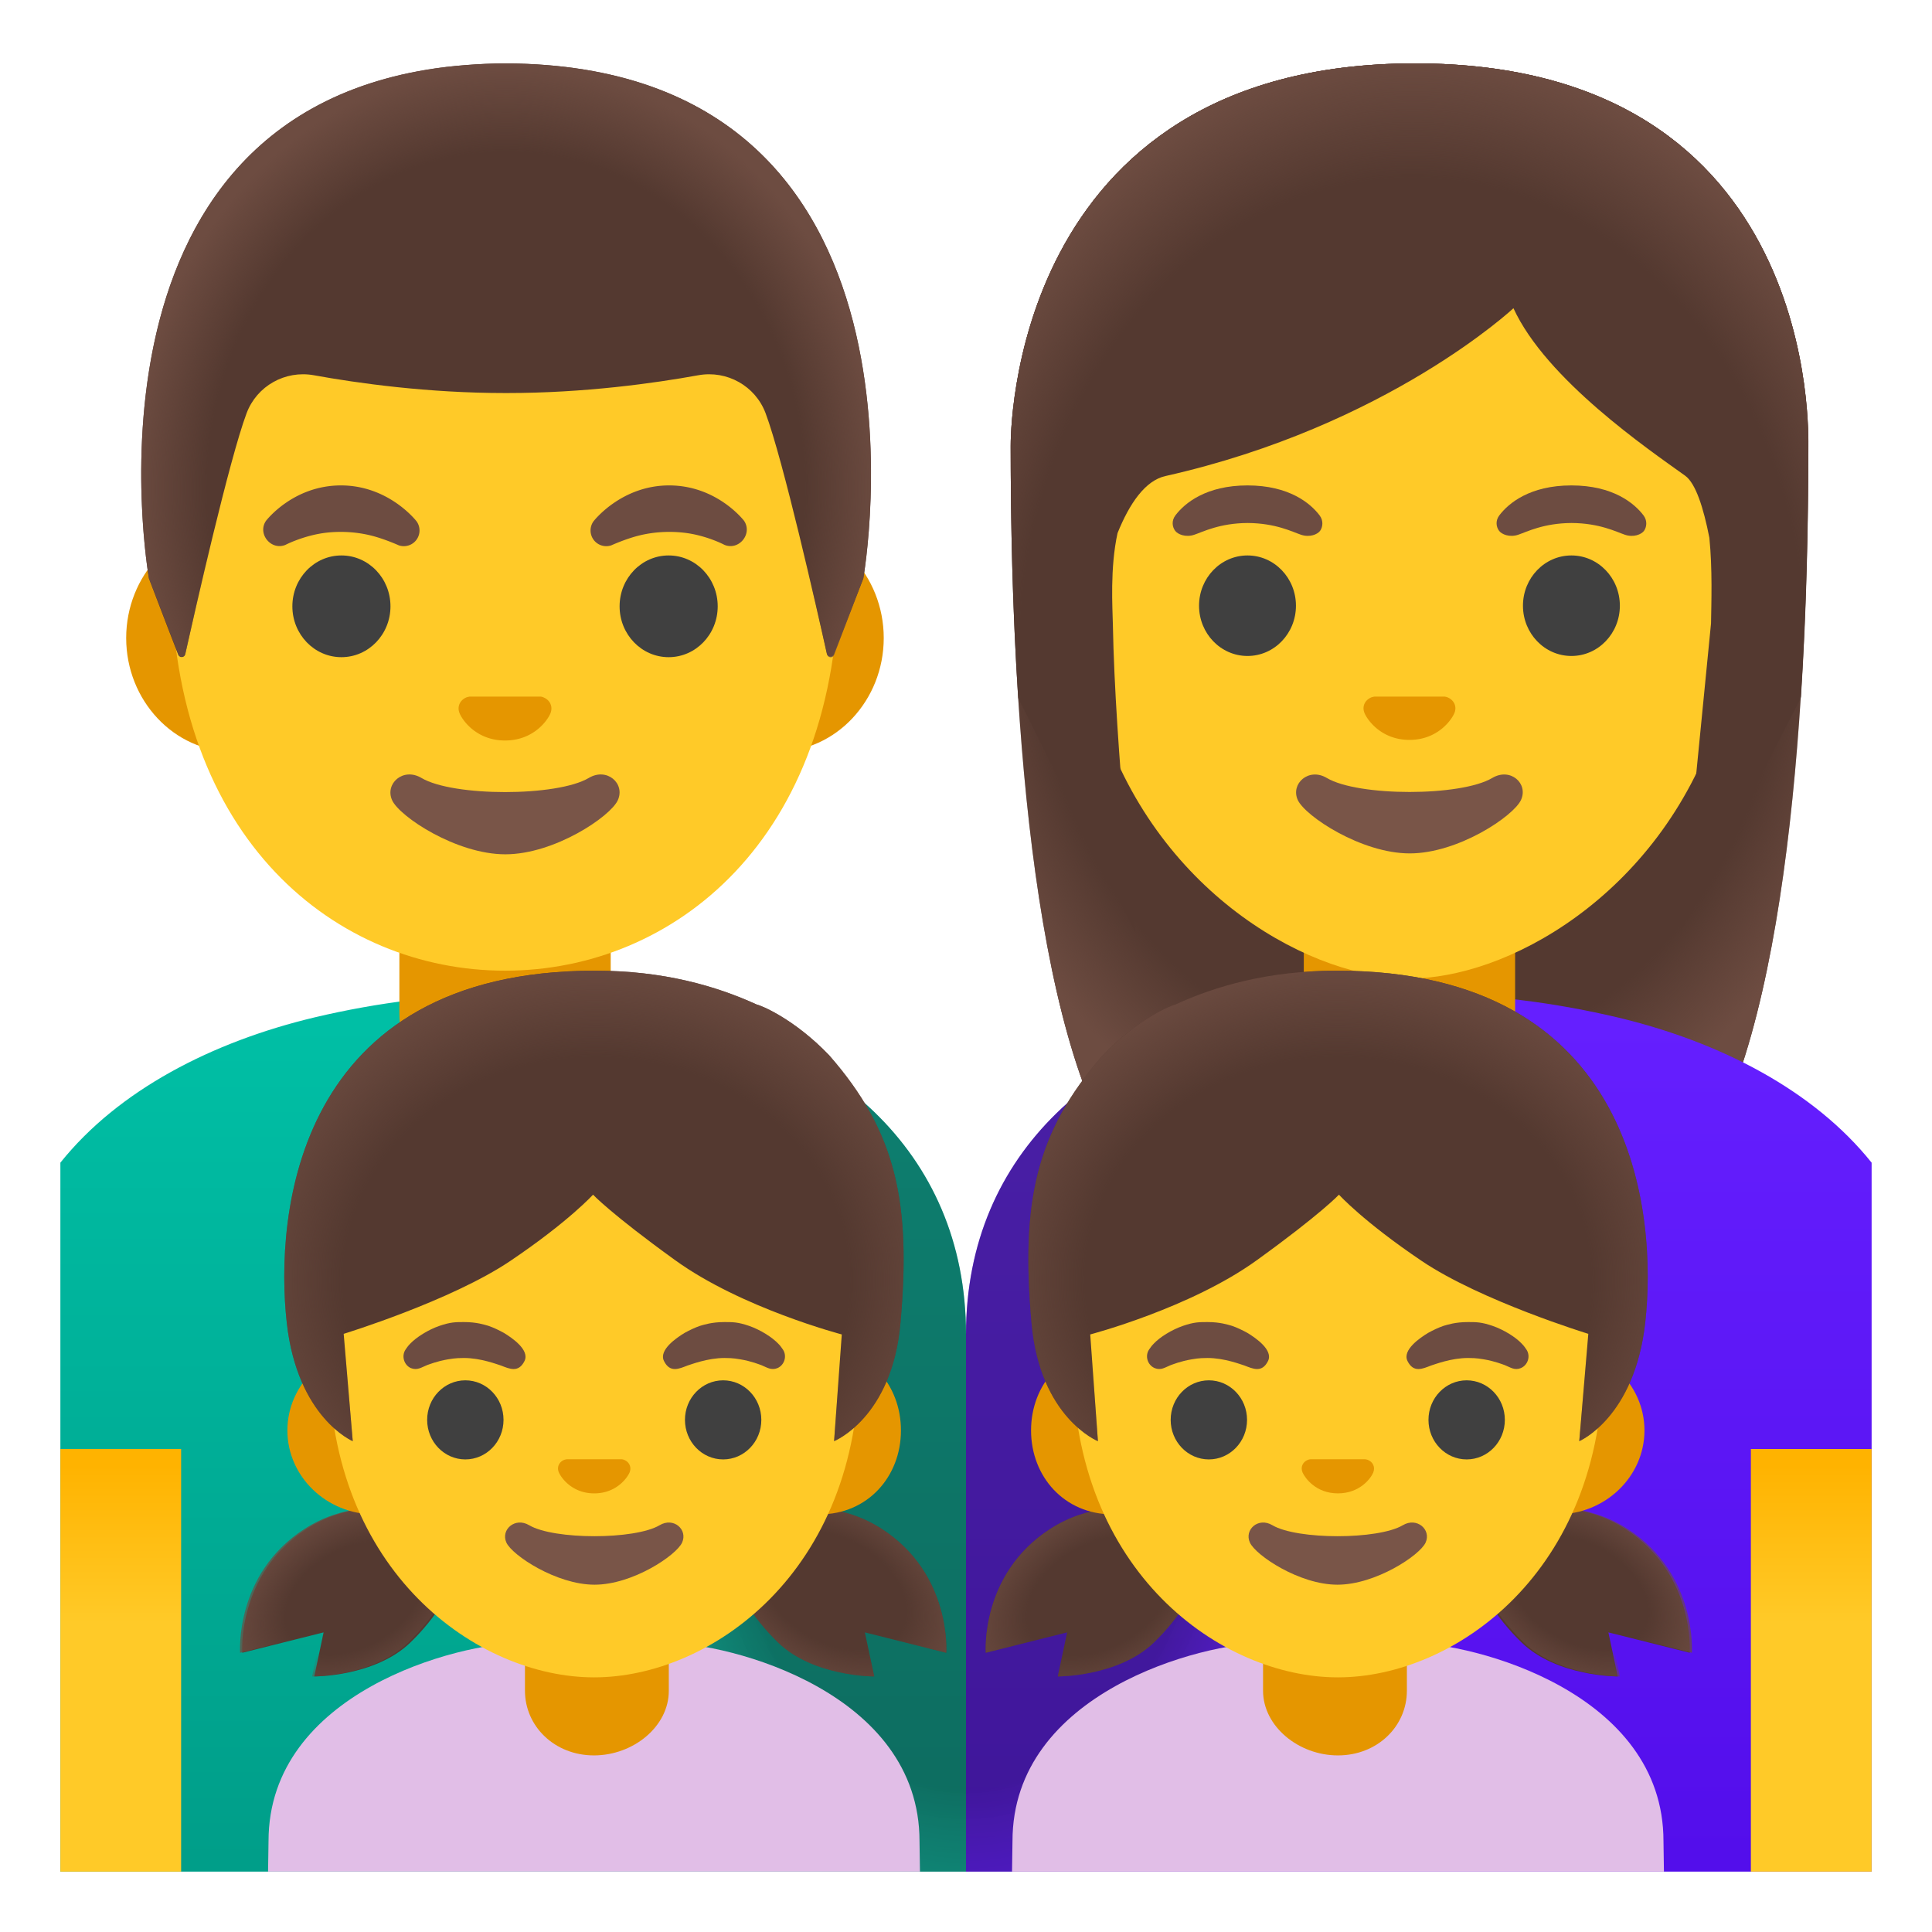
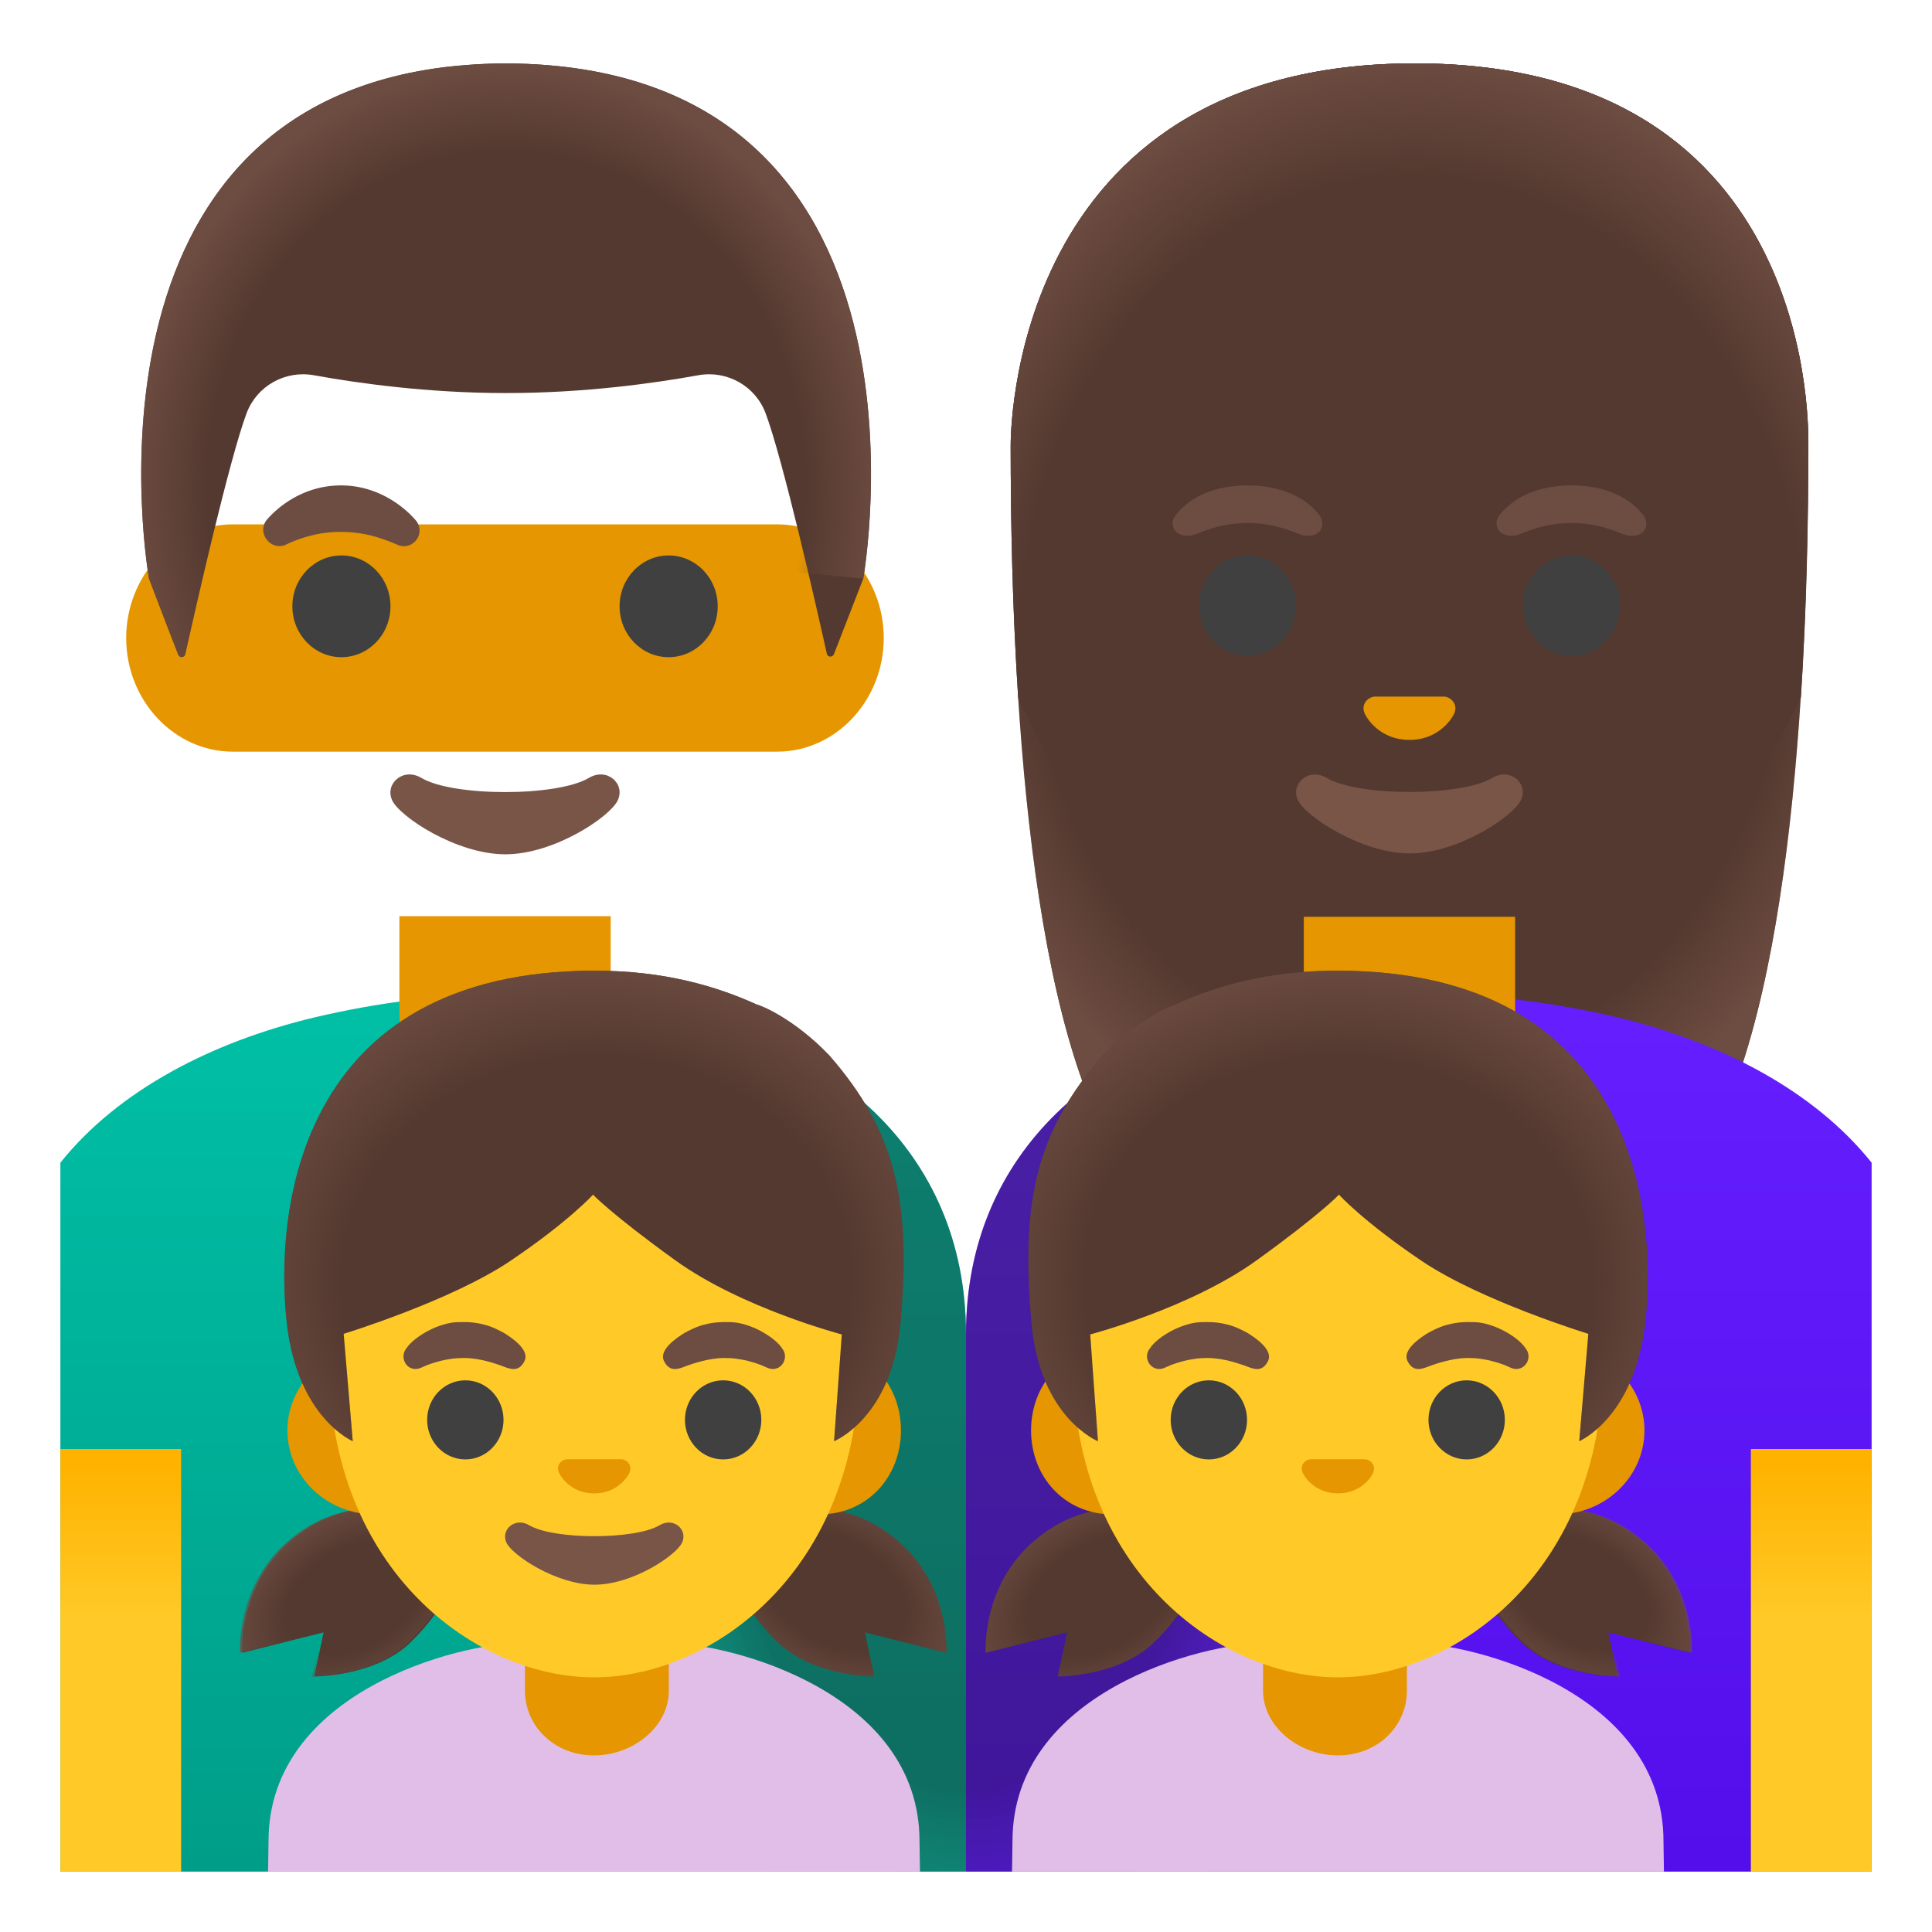
<svg xmlns="http://www.w3.org/2000/svg" width="800px" height="800px" viewBox="0 0 128 128" aria-hidden="true" role="img" class="iconify iconify--noto" preserveAspectRatio="xMidYMid meet">
  <linearGradient id="IconifyId17ecdb2904d178eab8400" gradientUnits="userSpaceOnUse" x1="34" y1="4.703" x2="34" y2="60.234" gradientTransform="matrix(1 0 0 -1 0 128)">
    <stop offset="0" stop-color="#009e89">

</stop>
    <stop offset="1" stop-color="#00bfa5">

</stop>
  </linearGradient>
  <path d="M64 88.4V124H4V77.03c3.84-4.8 10.05-8.01 16.86-9.63c4.15-.98 8.54-1.55 13.06-1.55c1.24 0 2.49.04 3.75.14c1.75.12 3.5.33 5.27.63C54.82 68.67 64 76.12 64 88.4z" fill="url(#IconifyId17ecdb2904d178eab8400)">

</path>
  <path d="M33.46 74.12c-3.87 0-7-3.13-7-7V60.7h14v6.42c0 3.87-3.14 7-7 7z" fill="#e59600">

</path>
  <linearGradient id="IconifyId17ecdb2904d178eab8401" gradientUnits="userSpaceOnUse" x1="8" y1="4.535" x2="8" y2="30.916" gradientTransform="matrix(1 0 0 -1 0 128)">
    <stop offset=".604" stop-color="#ffca28">

</stop>
    <stop offset="1" stop-color="#ffb300">

</stop>
  </linearGradient>
  <path fill="url(#IconifyId17ecdb2904d178eab8401)" d="M4 96v28h8V96z">

</path>
  <path d="M51.48 34.74H15.43c-3.89 0-7.07 3.39-7.07 7.53s3.18 7.53 7.07 7.53h36.05c3.89 0 7.07-3.39 7.07-7.53s-3.18-7.53-7.07-7.53z" fill="#e59600">

</path>
-   <path d="M33.46 8.11c-11.48 0-22.11 12.28-22.11 29.94c0 17.57 10.95 26.26 22.11 26.26s22.11-8.69 22.11-26.26c0-17.66-10.63-29.94-22.11-29.94z" fill="#ffca28">
- 
- </path>
  <path d="M39.01 51.54c-2.1 1.25-8.99 1.25-11.09 0c-1.21-.72-2.44.38-1.94 1.48c.49 1.08 4.25 3.58 7.5 3.58s6.96-2.5 7.45-3.58c.51-1.1-.71-2.2-1.92-1.48z" fill="#795548">

</path>
  <path d="M36 46.2a.537.537 0 0 0-.21-.05h-4.67c-.07.01-.14.03-.21.05c-.42.17-.66.61-.45 1.08c.2.47 1.13 1.78 3 1.78s2.8-1.31 3-1.78c.2-.47-.03-.91-.46-1.08z" fill="#e59600">

</path>
  <g fill="#404040">
    <ellipse cx="22.62" cy="40.17" rx="3.25" ry="3.37">

</ellipse>
    <ellipse cx="44.3" cy="40.17" rx="3.25" ry="3.37">

</ellipse>
  </g>
  <g fill="#6d4c41">
    <path d="M17.62 34.51s1.78-2.35 4.97-2.35s5.01 2.38 5.01 2.38a1.04 1.04 0 0 1-1.18 1.59s-.97-.44-1.88-.66s-1.91-.29-2.9-.18c-1.5.17-2.73.81-2.73.81c-.95.39-1.87-.73-1.29-1.59z">

</path>
-     <path d="M49.3 34.51s-1.78-2.35-4.97-2.35s-5.01 2.38-5.01 2.38a1.04 1.04 0 0 0 1.18 1.59s.97-.44 1.88-.66s1.91-.29 2.9-.18c1.5.16 2.72.81 2.72.81c.96.39 1.87-.73 1.3-1.59z">
- 
- </path>
  </g>
  <path d="M33.54 4.2h-.01h-.01C3.78 4.36 9.87 38.33 9.87 38.33s1.33 3.5 1.94 5.05c.09.22.41.2.46-.04c.64-2.84 2.92-12.91 4.07-15.97c.68-1.8 2.55-2.85 4.45-2.51c2.91.53 7.56 1.18 12.68 1.18h.12c5.12 0 9.76-.65 12.68-1.18c1.9-.34 3.77.71 4.45 2.51c1.15 3.05 3.42 13.06 4.06 15.94c.05.24.38.26.47.03l1.95-5.02c-.01.01 6.08-33.96-23.66-34.12z" fill="#543930">

</path>
  <radialGradient id="IconifyId17ecdb2904d178eab8402" cx="33.529" cy="95.612" r="24.934" gradientTransform="matrix(1 0 0 -1.128 0 140.257)" gradientUnits="userSpaceOnUse">
    <stop offset=".794" stop-color="#6d4c41" stop-opacity="0">

</stop>
    <stop offset="1" stop-color="#6d4c41">

</stop>
  </radialGradient>
-   <path d="M57.19 38.33S63.28 4.36 33.54 4.2h-.01h-.01c-.46 0-.92.01-1.36.03c-.89.04-1.74.11-2.56.2h-.02c-.06.01-.11.02-.17.02C4.36 7.61 9.87 38.33 9.87 38.33l1.95 5.03c.09.22.41.2.46-.03c.64-2.87 2.92-12.9 4.07-15.95c.68-1.8 2.55-2.85 4.45-2.51c2.91.53 7.56 1.18 12.68 1.18h.12c5.12 0 9.76-.65 12.68-1.18c1.9-.34 3.77.71 4.45 2.51c1.15 3.07 3.44 13.15 4.07 15.98c.05.23.37.26.46.03c.59-1.55 1.93-5.06 1.93-5.06z" fill="url(#IconifyId17ecdb2904d178eab8402)">
+   <path d="M57.19 38.33S63.28 4.36 33.54 4.2h-.01h-.01c-.46 0-.92.01-1.36.03c-.89.04-1.74.11-2.56.2h-.02c-.06.01-.11.02-.17.02C4.36 7.61 9.87 38.33 9.87 38.33l1.95 5.03c.09.22.41.2.46-.03c.64-2.87 2.92-12.9 4.07-15.95c.68-1.8 2.55-2.85 4.45-2.51h.12c5.12 0 9.76-.65 12.68-1.18c1.9-.34 3.77.71 4.45 2.51c1.15 3.07 3.44 13.15 4.07 15.98c.05.23.37.26.46.03c.59-1.55 1.93-5.06 1.93-5.06z" fill="url(#IconifyId17ecdb2904d178eab8402)">

</path>
  <path d="M93.75 4.2c-27.01 0-26.79 24.97-26.79 25.37c0 16.17 1.24 39.02 7.71 48.01c2.57 3.56 7.53 3.76 7.53 3.76l11.18-.02l11.18.02s4.96-.2 7.53-3.76c6.47-8.99 7.71-31.84 7.71-48.01c-.01-.4.96-25.37-26.05-25.37z" fill="#543930">

</path>
  <radialGradient id="IconifyId17ecdb2904d178eab8403" cx="93.379" cy="87.209" r="31.303" gradientTransform="matrix(1 0 0 -1.19 0 144.577)" gradientUnits="userSpaceOnUse">
    <stop offset=".794" stop-color="#6d4c41" stop-opacity="0">

</stop>
    <stop offset="1" stop-color="#6d4c41">

</stop>
  </radialGradient>
  <path d="M93.75 4.2c-27.01 0-26.79 24.97-26.79 25.37c0 16.17 1.24 39.02 7.71 48.01c2.57 3.56 7.53 3.76 7.53 3.76l11.18-.02l11.18.02s4.96-.2 7.53-3.76c6.47-8.99 7.71-31.84 7.71-48.01c-.01-.4.96-25.37-26.05-25.37z" fill="url(#IconifyId17ecdb2904d178eab8403)">

</path>
  <linearGradient id="IconifyId17ecdb2904d178eab8404" gradientUnits="userSpaceOnUse" x1="94" y1="4.703" x2="94" y2="60.569" gradientTransform="matrix(1 0 0 -1 0 128)">
    <stop offset="0" stop-color="#530eeb">

</stop>
    <stop offset="1" stop-color="#651fff">

</stop>
  </linearGradient>
  <path d="M124 77.03V124H64V88.4c0-12.19 9.05-19.62 20.8-21.73c.09-.02.17-.04.26-.05c.5-.09 1.01-.16 1.51-.23c.49-.07.98-.14 1.47-.19c.49-.06.98-.11 1.47-.15c.03 0 .06 0 .09-.01l1.4-.09c1.03-.07 2.06-.1 3.07-.1c4.53 0 8.92.57 13.07 1.55c6.81 1.62 13.02 4.83 16.86 9.63z" fill="url(#IconifyId17ecdb2904d178eab8404)">

</path>
  <path d="M93.38 74.16c-3.87 0-7-3.13-7-7v-6.42h14v6.42c0 3.87-3.13 7-7 7z" fill="#e59600">

</path>
  <linearGradient id="IconifyId17ecdb2904d178eab8405" gradientUnits="userSpaceOnUse" x1="120" y1="4.535" x2="120" y2="30.916" gradientTransform="matrix(1 0 0 -1 0 128)">
    <stop offset=".604" stop-color="#ffca28">

</stop>
    <stop offset="1" stop-color="#ffb300">

</stop>
  </linearGradient>
  <path fill="url(#IconifyId17ecdb2904d178eab8405)" d="M116 96v28h8V96z">

</path>
-   <path d="M93.38 11.85c-11.36 0-21.88 8.45-21.88 26.36c0 14.39 8.91 22.9 16.67 25.64c1.85.65 3.63.98 5.22.98c1.57 0 3.35-.33 5.18-.97c7.76-2.73 16.7-11.25 16.7-25.65c-.01-17.92-10.53-26.36-21.89-26.36z" fill="#ffca28">
- 
- </path>
  <path d="M98.87 51.54c-2.08 1.24-8.89 1.24-10.97 0c-1.19-.71-2.41.38-1.92 1.46c.49 1.07 4.21 3.54 7.42 3.54s6.88-2.47 7.37-3.54c.5-1.09-.7-2.17-1.9-1.46z" fill="#795548">

</path>
  <path d="M95.9 46.2a.802.802 0 0 0-.21-.05h-4.62c-.07.01-.14.03-.21.05c-.42.17-.65.6-.45 1.06c.2.46 1.12 1.76 2.97 1.76s2.77-1.3 2.97-1.76c.2-.46-.03-.89-.45-1.06z" fill="#e59600">

</path>
  <g fill="#404040">
    <ellipse cx="82.65" cy="40.13" rx="3.21" ry="3.33">

</ellipse>
    <ellipse cx="104.11" cy="40.13" rx="3.21" ry="3.33">

</ellipse>
  </g>
  <g fill="#6d4c41">
    <path d="M87.43 34.15c-.61-.81-2.03-1.99-4.78-1.99s-4.17 1.18-4.78 1.99c-.27.36-.2.77-.01 1.02c.17.23.69.45 1.26.26c.57-.19 1.68-.77 3.54-.78c1.86.01 2.97.59 3.54.78c.57.19 1.08-.02 1.26-.26c.17-.24.24-.66-.03-1.02z">

</path>
    <path d="M108.89 34.15c-.61-.81-2.03-1.99-4.78-1.99s-4.17 1.18-4.78 1.99c-.27.36-.2.77-.01 1.02c.17.23.69.45 1.26.26c.57-.19 1.68-.77 3.54-.78c1.86.01 2.97.59 3.54.78c.57.19 1.08-.02 1.26-.26c.17-.24.24-.66-.03-1.02z">

</path>
  </g>
  <path d="M93.75 4.2c-27.01 0-26.79 24.97-26.79 25.37c0 5.11.12 10.88.5 16.68l7.76 15.53s-1.34-12.17-1.49-20.42c-.02-1.06-.2-3.72.31-6.04c.79-1.96 1.83-3.48 3.17-3.78c14.72-3.31 23.06-11.12 23.06-11.12c2.17 4.73 8.94 9.35 11.38 11.1c.69.5 1.21 2.11 1.6 4.11c.21 2.07.13 4.34.11 5.67l-2.01 20.44l7.95-15.48c0-.03.01-.07.02-.1c.37-5.76.49-11.5.49-16.58c-.02-.41.95-25.38-26.06-25.38z" fill="#543930">

</path>
  <radialGradient id="IconifyId17ecdb2904d178eab8406" cx="93.6" cy="84.558" r="32.788" gradientTransform="matrix(1 0 0 -1.214 0 146.055)" gradientUnits="userSpaceOnUse">
    <stop offset=".794" stop-color="#6d4c41" stop-opacity="0">

</stop>
    <stop offset="1" stop-color="#6d4c41">

</stop>
  </radialGradient>
  <path d="M93.75 4.2c-27.01 0-26.79 24.97-26.79 25.37c0 5.11.12 10.88.5 16.68l4.42-.01c-.04-1.92 1.31-13.81 5.32-14.71c14.72-3.31 23.06-11.12 23.06-11.12c2.17 4.73 8.94 9.35 11.38 11.1c2 1.44 2.61 12.22 2.57 14.74h5.07c0-.03.01-.07.02-.1c.37-5.76.49-11.5.49-16.58c0-.4.97-25.37-26.04-25.37z" fill="url(#IconifyId17ecdb2904d178eab8406)">

</path>
  <radialGradient id="IconifyId17ecdb2904d178eab8407" cx="64" cy="33.024" r="27.104" gradientTransform="matrix(1 0 0 -1.457 0 143.084)" gradientUnits="userSpaceOnUse">
    <stop offset=".594" stop-color="#212121">

</stop>
    <stop offset="1" stop-color="#616161" stop-opacity=".05">

</stop>
  </radialGradient>
  <path d="M91 65.95V124H37V65.98c.22 0 .45.01.67.01c1.75.12 3.5.33 5.27.63C54.82 68.67 64 76.12 64 88.4c0-12.19 9.05-19.62 20.8-21.73c.1-.02.2-.03.3-.05c.49-.08.98-.16 1.47-.23s.98-.14 1.47-.19c.49-.06.98-.11 1.47-.15c.03 0 .06 0 .09-.01l1.4-.09z" opacity=".4" fill="url(#IconifyId17ecdb2904d178eab8407)">

</path>
  <path d="M60.92 121.98c0-9.84-12.51-13.14-16.87-13.14h-9.38c-4.35 0-16.88 3.3-16.88 13.14c0 0-.01.79-.03 2.02h43.19c-.02-1.02-.03-2.02-.03-2.02z" fill="#e1bee7">

</path>
  <path d="M39.35 116.3c-2.6 0-4.57-1.92-4.57-4.29v-2.38h9.53v2.38c.01 2.37-2.35 4.29-4.96 4.29z" fill="#e59600">

</path>
  <path d="M20.82 111.07l.62-2.92l-5.39 1.35s-.38-5.2 4.26-8.2c5.09-3.29 10.94.22 10.94.22s-.58 3.93-4.06 7.3c-2.35 2.27-6.37 2.25-6.37 2.25z" fill="#543930">

</path>
  <path d="M57.92 111.07l-.62-2.92l5.39 1.35s.38-5.2-4.26-8.2c-5.09-3.29-10.94.22-10.94.22s.58 3.93 4.06 7.3c2.35 2.27 6.37 2.25 6.37 2.25z" fill="#543930">

</path>
  <radialGradient id="IconifyId17ecdb2904d178eab8408" cx="55.273" cy="22.628" r="9.837" gradientTransform="matrix(.865 .502 .331 -.572 -.044 90.576)" gradientUnits="userSpaceOnUse">
    <stop offset=".525" stop-color="#6d4c41" stop-opacity="0">

</stop>
    <stop offset="1" stop-color="#6d4c41">

</stop>
  </radialGradient>
  <path d="M57.92 111.07l-.62-2.92l5.39 1.35s.38-5.2-4.26-8.2c-5.09-3.29-10.94.22-10.94.22s.58 3.93 4.06 7.3c2.35 2.27 6.37 2.25 6.37 2.25z" fill="url(#IconifyId17ecdb2904d178eab8408)">

</path>
  <radialGradient id="IconifyId17ecdb2904d178eab8409" cx="1274.531" cy="22.628" r="9.342" gradientTransform="matrix(-.865 .502 -.331 -.572 1133.414 -521.02)" gradientUnits="userSpaceOnUse">
    <stop offset=".525" stop-color="#6d4c41" stop-opacity="0">

</stop>
    <stop offset="1" stop-color="#6d4c41">

</stop>
  </radialGradient>
  <path d="M20.68 111.07l.62-2.92l-5.39 1.35s-.38-5.2 4.26-8.2c5.09-3.29 10.94.22 10.94.22s-.58 3.93-4.06 7.3c-2.35 2.27-6.37 2.25-6.37 2.25z" fill="url(#IconifyId17ecdb2904d178eab8409)">

</path>
  <path d="M54.31 89.21H24.82c-3.18 0-5.78 2.5-5.78 5.56s2.6 5.56 5.78 5.56H54.3c3.18 0 5.39-2.5 5.39-5.56s-2.2-5.56-5.38-5.56z" fill="#e59600">

</path>
  <path d="M39.36 66.27c-9.33 0-17.57 9.8-17.57 23.9c0 14.02 9.87 20.96 17.57 20.96s17.57-6.93 17.57-20.96c0-14.11-8.25-23.9-17.57-23.9z" fill="#ffca28">

</path>
  <path d="M43.7 101.05c-1.64.97-7 .97-8.64 0c-.94-.56-1.9.3-1.51 1.15c.38.84 3.31 2.79 5.84 2.79s5.42-1.95 5.8-2.79c.39-.85-.55-1.71-1.49-1.15z" fill="#795548">

</path>
  <path d="M41.35 96.72a.471.471 0 0 0-.17-.04h-3.63c-.06.01-.11.02-.17.04c-.33.13-.51.47-.35.84c.16.36.88 1.38 2.34 1.38s2.18-1.02 2.34-1.38c.15-.37-.03-.71-.36-.84z" fill="#e59600">

</path>
  <g fill="#404040">
    <ellipse cx="30.83" cy="94.07" rx="2.53" ry="2.62">

</ellipse>
    <ellipse cx="47.91" cy="94.07" rx="2.53" ry="2.62">

</ellipse>
  </g>
  <g fill="#6d4c41">
    <path d="M26.87 89.41c.1-.13.13-.21.31-.39c.4-.42 1.18-.92 1.94-1.18c.73-.25 1.07-.25 1.62-.25c.85 0 1.37.18 1.62.25c.35.12.68.28 1.01.46c.55.33 1.74 1.14 1.38 1.87c-.4.81-1.01.51-1.56.3c-.24-.07-1.32-.5-2.46-.5c-.62 0-.88.07-1.05.09c-.73.12-1.28.35-1.38.38c-.38.15-.65.37-1.08.2c-.45-.2-.64-.8-.35-1.23z">

</path>
    <path d="M51.87 89.41c-.1-.13-.13-.21-.31-.39c-.4-.42-1.18-.92-1.94-1.18c-.73-.25-1.07-.25-1.62-.25c-.85 0-1.37.18-1.62.25c-.35.12-.68.28-1.01.46c-.55.33-1.74 1.14-1.38 1.87c.4.81 1.01.51 1.56.3c.24-.07 1.32-.5 2.46-.5c.62 0 .88.07 1.04.09c.73.12 1.28.35 1.38.38c.38.15.65.37 1.08.2c.46-.2.65-.8.36-1.23z">

</path>
  </g>
  <g>
    <path d="M54.93 69.91c-2.33-2.43-4.56-3.32-4.78-3.35c-2.71-1.24-6.2-2.25-10.72-2.25c-19.88 0-21.23 16.2-20.43 23.33c.7 6.29 4.37 7.84 4.37 7.84l-.6-7.11s7.11-2.18 11.04-4.83c3.87-2.61 5.48-4.39 5.48-4.39s1.2 1.28 5.44 4.34c4.4 3.18 11.04 4.92 11.04 4.92l-.51 7.07s3.85-1.54 4.4-7.84c.7-7.89-.24-12.61-4.73-17.73z" fill="#543930">

</path>
    <radialGradient id="IconifyId17ecdb2904d178eab8410" cx="46.695" cy="43.215" r="23.474" gradientTransform="matrix(1.043 0 0 -.917 -9.203 124.432)" gradientUnits="userSpaceOnUse">
      <stop offset=".685" stop-color="#6d4c41" stop-opacity="0">

</stop>
      <stop offset="1" stop-color="#6d4c41">

</stop>
    </radialGradient>
    <path d="M54.93 69.91c-2.33-2.43-4.56-3.32-4.78-3.35c-2.71-1.24-6.2-2.25-10.72-2.25c-19.88 0-21.23 16.2-20.43 23.33c.7 6.29 4.37 7.84 4.37 7.84l-.6-7.11s7.11-2.18 11.04-4.83c3.87-2.61 5.48-4.39 5.48-4.39s1.2 1.28 5.44 4.34c4.4 3.18 11.04 4.92 11.04 4.92l-.51 7.07s3.85-1.54 4.4-7.84c.7-7.89-.24-12.61-4.73-17.73z" fill="url(#IconifyId17ecdb2904d178eab8410)">

</path>
  </g>
  <path d="M67.08 121.98c0-9.84 12.51-13.14 16.87-13.14h9.38c4.35 0 16.88 3.3 16.88 13.14c0 0 .01.79.03 2.02H67.05c.02-1.02.03-2.02.03-2.02z" fill="#e1bee7">

</path>
  <g>
    <path d="M88.64 116.3c2.61 0 4.57-1.92 4.57-4.29v-2.38h-9.53v2.38c0 2.37 2.36 4.29 4.96 4.29z" fill="#e59600">

</path>
  </g>
  <g>
    <path d="M107.18 111.07l-.62-2.92l5.39 1.35s.38-5.2-4.26-8.2c-5.09-3.29-10.94.22-10.94.22s.58 3.93 4.06 7.3c2.34 2.27 6.37 2.25 6.37 2.25z" fill="#543930">

</path>
    <path d="M70.08 111.07l.62-2.92l-5.39 1.35s-.38-5.2 4.26-8.2c5.09-3.29 10.94.22 10.94.22s-.58 3.93-4.06 7.3c-2.35 2.27-6.37 2.25-6.37 2.25z" fill="#543930">

</path>
    <radialGradient id="IconifyId17ecdb2904d178eab8411" cx="945.274" cy="22.628" r="9.837" gradientTransform="matrix(-.865 .502 -.331 -.572 897.975 -355.86)" gradientUnits="userSpaceOnUse">
      <stop offset=".525" stop-color="#6d4c41" stop-opacity="0">

</stop>
      <stop offset="1" stop-color="#6d4c41">

</stop>
    </radialGradient>
    <path d="M70.08 111.07l.62-2.92l-5.39 1.35s-.38-5.2 4.26-8.2c5.09-3.29 10.94.22 10.94.22s-.58 3.93-4.06 7.3c-2.35 2.27-6.37 2.25-6.37 2.25z" fill="url(#IconifyId17ecdb2904d178eab8411)">

</path>
    <radialGradient id="IconifyId17ecdb2904d178eab8412" cx="384.531" cy="22.628" r="9.342" gradientTransform="matrix(.865 .502 .331 -.572 -235.483 -74.584)" gradientUnits="userSpaceOnUse">
      <stop offset=".525" stop-color="#6d4c41" stop-opacity="0">

</stop>
      <stop offset="1" stop-color="#6d4c41">

</stop>
    </radialGradient>
    <path d="M107.32 111.07l-.62-2.92l5.39 1.35s.38-5.2-4.26-8.2c-5.09-3.29-10.94.22-10.94.22s.58 3.93 4.06 7.3c2.35 2.27 6.37 2.25 6.37 2.25z" fill="url(#IconifyId17ecdb2904d178eab8412)">

</path>
  </g>
  <g>
    <path d="M73.69 89.21H103.17c3.18 0 5.78 2.5 5.78 5.56s-2.6 5.56-5.78 5.56H73.7c-3.18 0-5.39-2.5-5.39-5.56s2.2-5.56 5.38-5.56z" fill="#e59600">

</path>
  </g>
  <path d="M88.64 66.27c9.33 0 17.57 9.8 17.57 23.9c0 14.02-9.87 20.96-17.57 20.96s-17.57-6.93-17.57-20.96c0-14.11 8.25-23.9 17.57-23.9z" fill="#ffca28">

</path>
-   <path d="M84.3 101.05c1.64.97 7 .97 8.64 0c.94-.56 1.9.3 1.51 1.15c-.38.84-3.31 2.79-5.84 2.79s-5.42-1.95-5.8-2.79c-.39-.85.55-1.71 1.49-1.15z" fill="#795548">
- 
- </path>
  <path d="M86.65 96.72c.05-.02.11-.04.17-.04h3.63c.06.01.11.02.17.04c.33.13.51.47.36.84s-.88 1.38-2.34 1.38s-2.18-1.02-2.34-1.38c-.16-.37.02-.71.35-.84z" fill="#e59600">

</path>
  <g fill="#404040">
    <ellipse cx="97.17" cy="94.07" rx="2.53" ry="2.62">

</ellipse>
    <ellipse cx="80.09" cy="94.07" rx="2.53" ry="2.62">

</ellipse>
  </g>
  <g fill="#6d4c41">
    <path d="M101.13 89.41c-.1-.13-.13-.21-.31-.39c-.39-.42-1.18-.92-1.94-1.18c-.73-.25-1.07-.25-1.62-.25c-.85 0-1.37.18-1.62.25c-.35.12-.68.28-1.01.46c-.55.33-1.74 1.14-1.38 1.87c.4.81 1.01.51 1.56.3c.24-.07 1.32-.5 2.46-.5c.62 0 .88.07 1.04.09c.73.12 1.28.35 1.38.38c.38.15.65.37 1.07.2c.47-.2.66-.8.37-1.23z">

</path>
    <path d="M76.13 89.41c.1-.13.13-.21.31-.39c.39-.42 1.18-.92 1.94-1.18c.73-.25 1.07-.25 1.62-.25c.85 0 1.37.18 1.62.25c.35.12.68.28 1.01.46c.55.33 1.74 1.14 1.38 1.87c-.4.81-1.01.51-1.56.3c-.24-.07-1.32-.5-2.46-.5c-.62 0-.88.07-1.04.09c-.73.12-1.28.35-1.38.38c-.38.15-.65.37-1.07.2c-.47-.2-.66-.8-.37-1.23z">

</path>
  </g>
  <g>
    <path d="M73.07 69.91c2.33-2.43 4.56-3.32 4.78-3.35c2.71-1.24 6.2-2.25 10.72-2.25c19.88 0 21.23 16.2 20.43 23.33c-.71 6.29-4.37 7.84-4.37 7.84l.6-7.11s-7.11-2.18-11.04-4.83c-3.87-2.61-5.48-4.39-5.48-4.39s-1.2 1.28-5.44 4.34c-4.4 3.18-11.04 4.92-11.04 4.92l.51 7.07s-3.85-1.54-4.4-7.84c-.7-7.89.24-12.61 4.73-17.73z" fill="#543930">

</path>
    <radialGradient id="IconifyId17ecdb2904d178eab8413" cx="899.855" cy="43.215" r="23.474" gradientTransform="matrix(-1.043 0 0 -.917 1027.203 124.432)" gradientUnits="userSpaceOnUse">
      <stop offset=".685" stop-color="#6d4c41" stop-opacity="0">

</stop>
      <stop offset="1" stop-color="#6d4c41">

</stop>
    </radialGradient>
    <path d="M73.07 69.91c2.33-2.43 4.56-3.32 4.78-3.35c2.71-1.24 6.2-2.25 10.72-2.25c19.88 0 21.23 16.2 20.43 23.33c-.71 6.29-4.37 7.84-4.37 7.84l.6-7.11s-7.11-2.18-11.04-4.83c-3.87-2.61-5.48-4.39-5.48-4.39s-1.2 1.28-5.44 4.34c-4.4 3.18-11.04 4.92-11.04 4.92l.51 7.07s-3.85-1.54-4.4-7.84c-.7-7.89.24-12.61 4.73-17.73z" fill="url(#IconifyId17ecdb2904d178eab8413)">

</path>
  </g>
</svg>